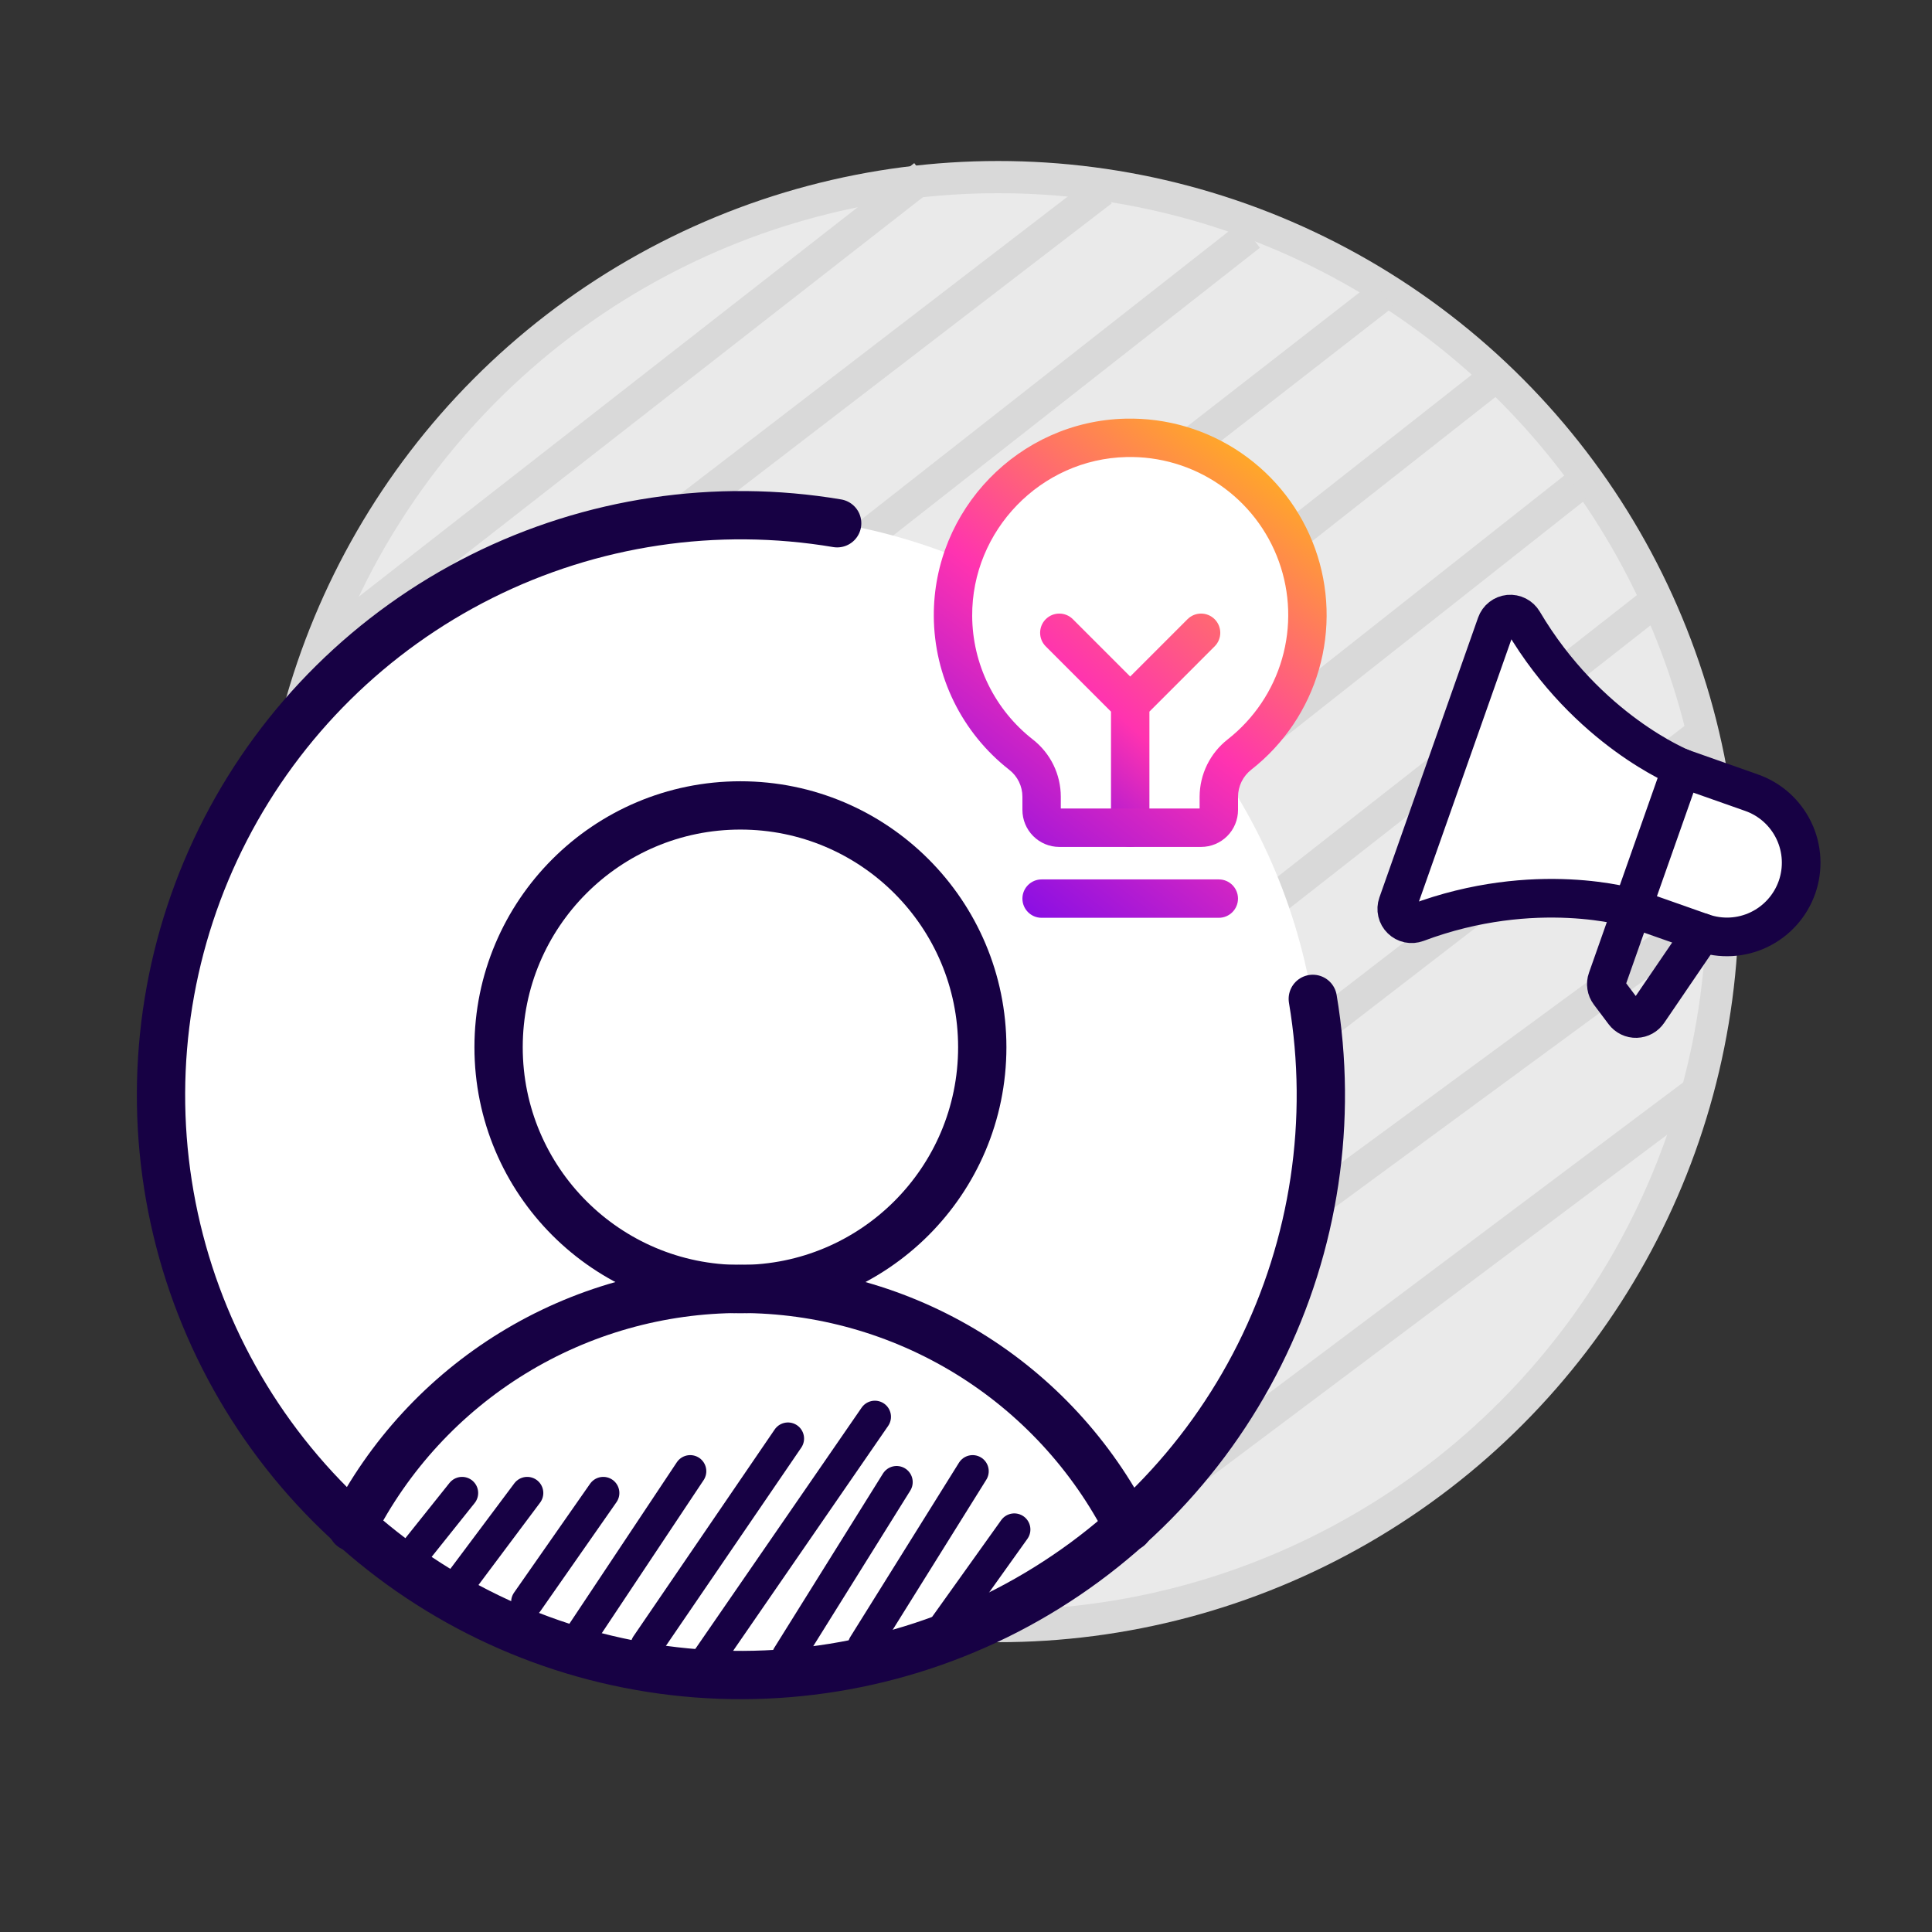
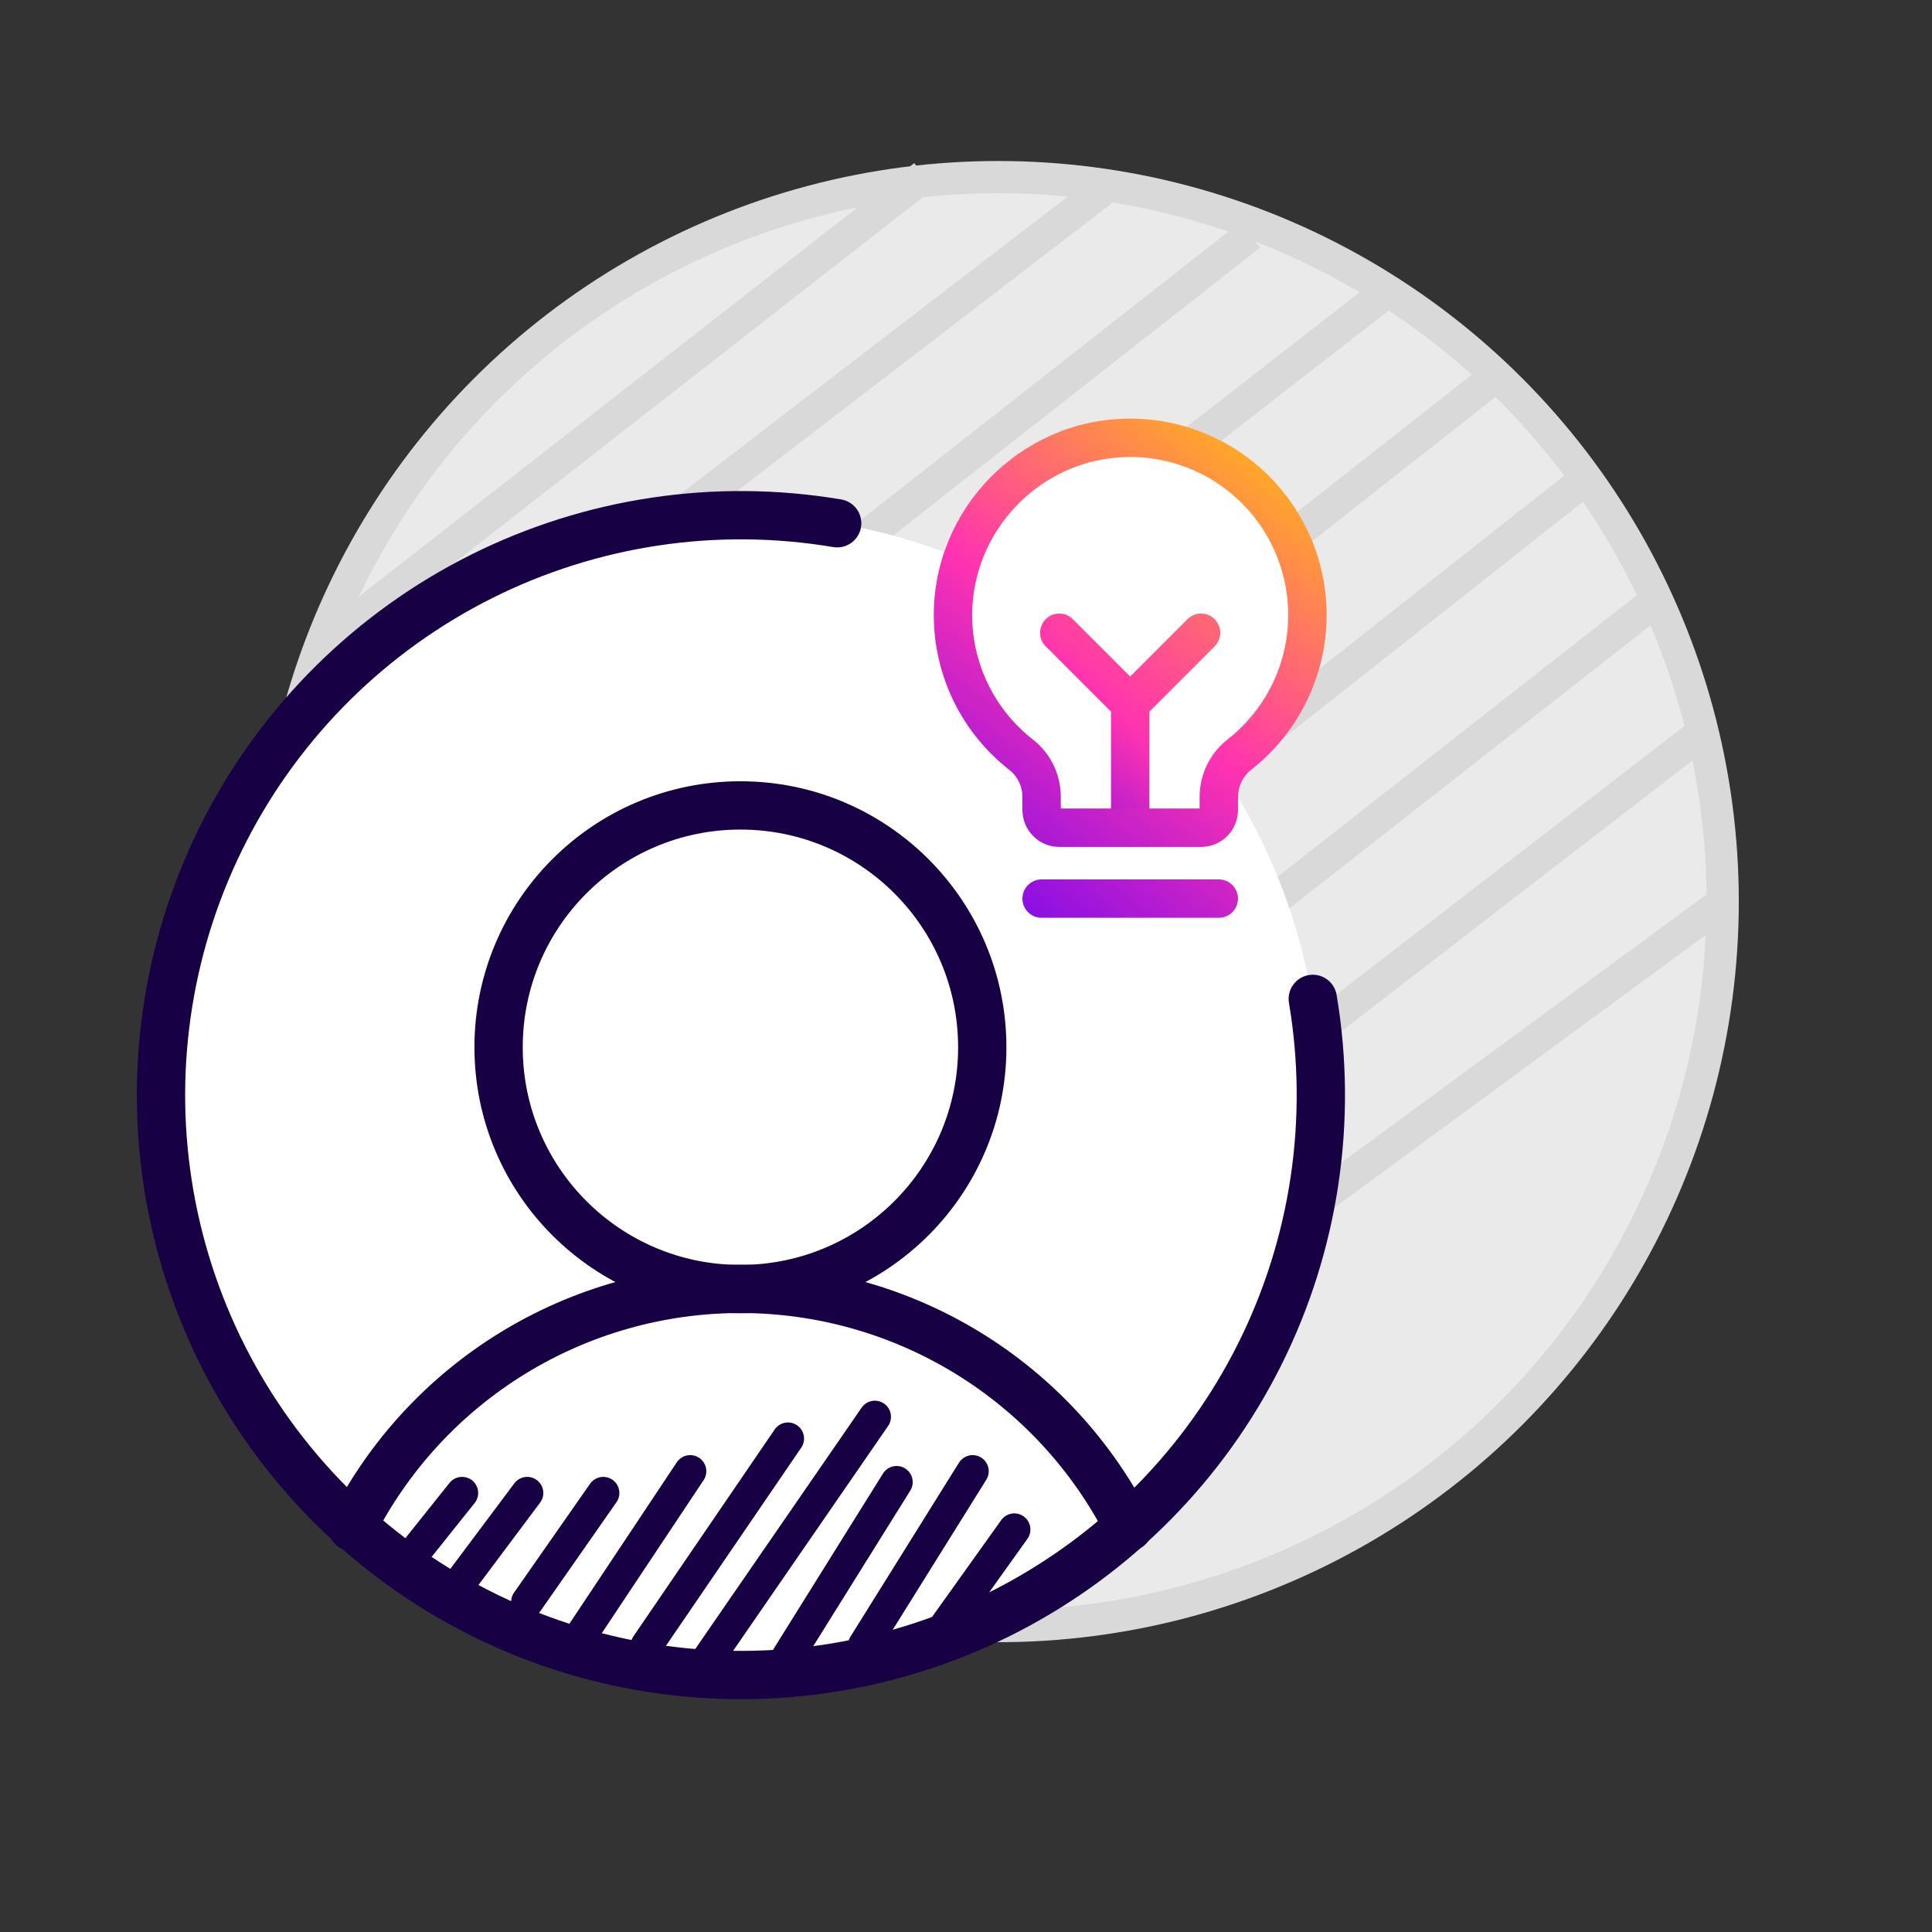
<svg xmlns="http://www.w3.org/2000/svg" width="60" height="60" viewBox="0 0 60 60" fill="none">
  <rect x="0" y="0" width="60" height="60" fill="#333333" stroke="none" />
  <circle cx="31" cy="28" r="22.5" fill="#EAEAEA" stroke="#D9D9D9" />
  <path d="M8.46 25.7L34.22 5.92" stroke="#D9D9D9" />
  <path d="M9.84 20.18L28.7 5.46" stroke="#D9D9D9" />
  <path d="M8.92 30.76L38.82 7.3" stroke="#D9D9D9" />
  <path d="M9.84 34.9L42.96 9.14" stroke="#D9D9D9" />
  <path d="M11.68 39.04L46.18 11.9" stroke="#D9D9D9" />
  <path d="M13.98 42.72L48.94 15.12" stroke="#D9D9D9" />
  <path d="M17.2 45.48L51.24 18.8" stroke="#D9D9D9" />
  <path d="M20.42 47.78L52.62 22.94" stroke="#D9D9D9" />
  <path d="M24.1 49.62L53.54 28" stroke="#D9D9D9" />
-   <path d="M30.54 50.54L52.62 33.98" stroke="#D9D9D9" />
  <circle cx="23" cy="34" r="18" fill="white" />
  <path d="M22.994 40.033C27.142 40.033 30.505 36.671 30.505 32.523C30.505 28.375 27.142 25.013 22.994 25.013C18.846 25.013 15.484 28.375 15.484 32.523C15.484 36.671 18.846 40.033 22.994 40.033Z" stroke="#170144" stroke-width="1.5" stroke-linecap="round" stroke-linejoin="round" />
  <path d="M10.94 47.426C12.07 45.2 13.794 43.33 15.922 42.024C18.049 40.718 20.497 40.027 22.994 40.027C25.49 40.027 27.938 40.718 30.066 42.024C32.193 43.33 33.918 45.2 35.048 47.426" stroke="#170144" stroke-width="1.5" stroke-linecap="round" stroke-linejoin="round" />
  <path d="M40.77 31.021C41.404 34.786 40.825 38.655 39.116 42.07C37.407 45.484 34.657 48.267 31.264 50.017C27.87 51.767 24.008 52.393 20.236 51.805C16.463 51.217 12.975 49.445 10.275 46.745C7.575 44.045 5.803 40.557 5.215 36.784C4.627 33.012 5.253 29.15 7.003 25.756C8.753 22.363 11.536 19.613 14.95 17.904C18.365 16.195 22.234 15.616 25.999 16.25" stroke="#170144" stroke-width="1.5" stroke-linecap="round" stroke-linejoin="round" />
  <g clip-path="url(#clip0_577_3744)">
    <path d="M43.404 28.073C43.375 28.156 43.37 28.246 43.39 28.331C43.41 28.417 43.454 28.495 43.517 28.556C43.579 28.617 43.658 28.66 43.744 28.678C43.83 28.696 43.919 28.689 44.002 28.658C47.691 27.273 50.692 28.199 50.692 28.199L52.866 28.965C53.442 29.169 54.076 29.135 54.627 28.871C55.178 28.607 55.602 28.135 55.806 27.558C56.009 26.982 55.975 26.348 55.711 25.797C55.447 25.245 54.975 24.821 54.398 24.618L52.225 23.852C52.225 23.852 49.307 22.691 47.302 19.298C47.257 19.223 47.192 19.162 47.114 19.122C47.036 19.082 46.948 19.065 46.86 19.073C46.773 19.082 46.69 19.115 46.621 19.169C46.552 19.223 46.499 19.296 46.47 19.378L43.404 28.073Z" fill="white" stroke="#170144" stroke-width="1.2" stroke-linecap="round" stroke-linejoin="round" />
    <path d="M52.225 23.851L49.913 30.409C49.887 30.48 49.88 30.557 49.892 30.632C49.903 30.707 49.933 30.778 49.978 30.838L50.436 31.447C50.48 31.506 50.538 31.554 50.605 31.586C50.671 31.618 50.745 31.634 50.818 31.631C50.892 31.629 50.965 31.609 51.029 31.573C51.094 31.537 51.148 31.486 51.189 31.425L52.865 28.965" stroke="#170144" stroke-width="1.2" stroke-linecap="round" stroke-linejoin="round" />
  </g>
  <path d="M27.845 46.028L24.471 51.437" stroke="#170144" stroke-linecap="round" stroke-linejoin="round" />
  <path d="M30.206 45.69L26.832 51.099" stroke="#170144" stroke-linecap="round" stroke-linejoin="round" />
  <path d="M31.5 47.5L29 51" stroke="#170144" stroke-linecap="round" stroke-linejoin="round" />
  <path d="M27.17 44L22 51.5" stroke="#170144" stroke-linecap="round" stroke-linejoin="round" />
  <path d="M24.471 44.676L20.085 51.099" stroke="#170144" stroke-linecap="round" stroke-linejoin="round" />
  <path d="M21.435 45.69L18.061 50.761" stroke="#170144" stroke-linecap="round" stroke-linejoin="round" />
  <path d="M18.735 46.366L16.374 49.747" stroke="#170144" stroke-linecap="round" stroke-linejoin="round" />
  <path d="M16.373 46.366L14.349 49.071" stroke="#170144" stroke-linecap="round" stroke-linejoin="round" />
  <path d="M14.35 46.366L13 48.056" stroke="#170144" stroke-linecap="round" stroke-linejoin="round" />
  <path d="M37.5 26H33L32 23.5L31 22.5L30 21L29.5 18.5L30.5 16L33 14L35 13.5L37.5 14L39 15L40 17L40.5 20L39.5 22L38.5 23.5L38 24.5L37.5 26Z" fill="white" />
  <path fill-rule="evenodd" clip-rule="evenodd" d="M32.476 19.23C32.709 18.997 33.087 18.997 33.319 19.23L35.099 21.01L36.879 19.23C37.112 18.997 37.489 18.997 37.722 19.23C37.955 19.463 37.955 19.841 37.722 20.073L35.696 22.1V25.706C35.696 26.035 35.429 26.302 35.099 26.302C34.77 26.302 34.503 26.035 34.503 25.706V22.1L32.476 20.073C32.244 19.841 32.244 19.463 32.476 19.23Z" fill="url(#paint0_linear_577_3744)" />
  <path fill-rule="evenodd" clip-rule="evenodd" d="M37.874 15.052C37.024 14.469 36.012 14.169 34.981 14.194C32.325 14.255 30.178 16.47 30.192 19.129C30.196 19.869 30.367 20.599 30.694 21.264C31.02 21.928 31.492 22.509 32.075 22.965C32.345 23.175 32.564 23.445 32.715 23.753C32.865 24.061 32.944 24.399 32.944 24.742V25.109H37.255V24.742L37.255 24.74C37.257 24.395 37.337 24.056 37.489 23.747C37.641 23.439 37.861 23.169 38.132 22.958C38.942 22.322 39.531 21.447 39.816 20.456C40.101 19.466 40.067 18.41 39.718 17.44C39.37 16.47 38.725 15.635 37.874 15.052ZM34.953 13.002C36.234 12.971 37.492 13.344 38.548 14.068C39.605 14.793 40.407 15.831 40.841 17.037C41.274 18.243 41.316 19.555 40.962 20.786C40.608 22.017 39.875 23.106 38.867 23.897L38.864 23.899C38.735 24 38.63 24.128 38.558 24.274C38.486 24.42 38.449 24.581 38.448 24.744V25.155C38.448 25.459 38.327 25.751 38.112 25.966C37.897 26.181 37.605 26.302 37.301 26.302H32.898C32.594 26.302 32.303 26.181 32.088 25.966C31.873 25.751 31.752 25.459 31.752 25.155V24.743C31.752 24.581 31.715 24.422 31.644 24.277C31.573 24.132 31.47 24.005 31.342 23.906L31.341 23.905C30.616 23.338 30.029 22.615 29.623 21.789C29.218 20.963 29.005 20.056 29 19.136M34.953 13.002C31.645 13.078 28.982 15.829 29 19.136L34.953 13.002ZM31.752 27.907C31.752 27.578 32.019 27.311 32.348 27.311H37.851C38.181 27.311 38.447 27.578 38.447 27.907C38.447 28.236 38.181 28.503 37.851 28.503H32.348C32.019 28.503 31.752 28.236 31.752 27.907Z" fill="url(#paint1_linear_577_3744)" />
  <defs>
    <linearGradient id="paint0_linear_577_3744" x1="32.378" y1="25.917" x2="42.712" y2="13.994" gradientUnits="userSpaceOnUse">
      <stop stop-color="#870EE5" />
      <stop offset="0.275" stop-color="#FF33B0" />
      <stop offset="1" stop-color="#FFC408" />
    </linearGradient>
    <linearGradient id="paint1_linear_577_3744" x1="31.981" y1="28.699" x2="42.712" y2="14.789" gradientUnits="userSpaceOnUse">
      <stop stop-color="#870EE5" />
      <stop offset="0.44" stop-color="#FF33B0" />
      <stop offset="1" stop-color="#FFC408" />
    </linearGradient>
    <clipPath id="clip0_577_3744">
-       <rect width="14.751" height="14.751" fill="white" transform="translate(45.497 16.591) rotate(19.422)" />
-     </clipPath>
+       </clipPath>
  </defs>
</svg>